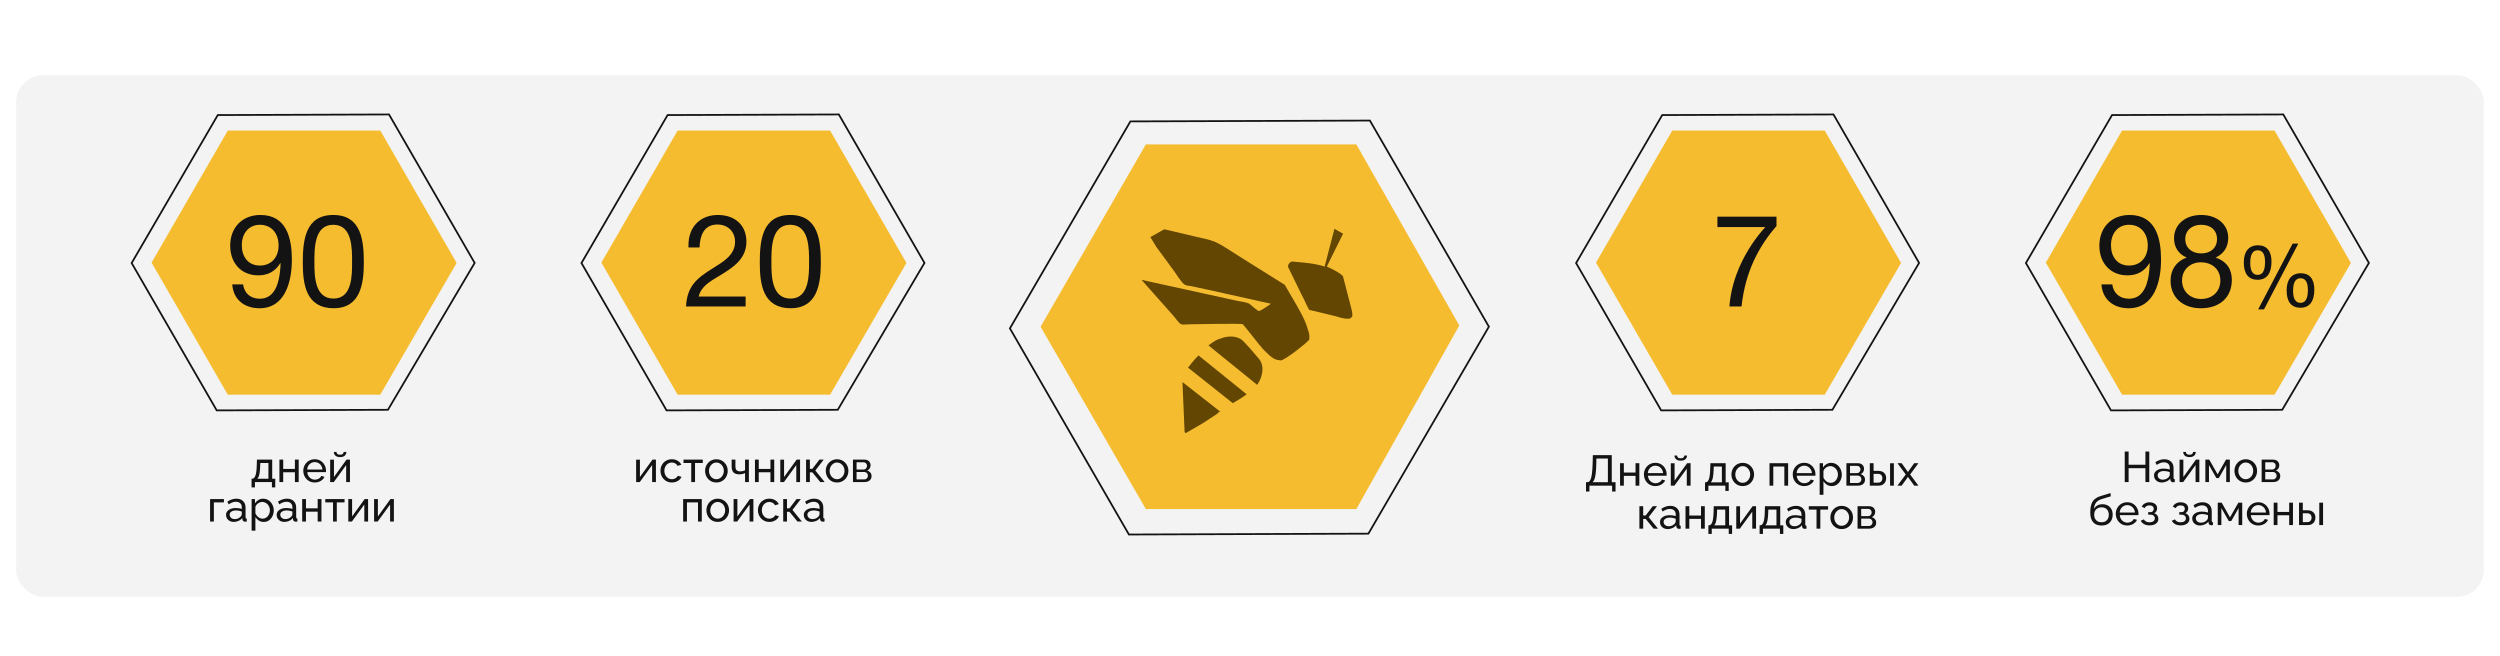
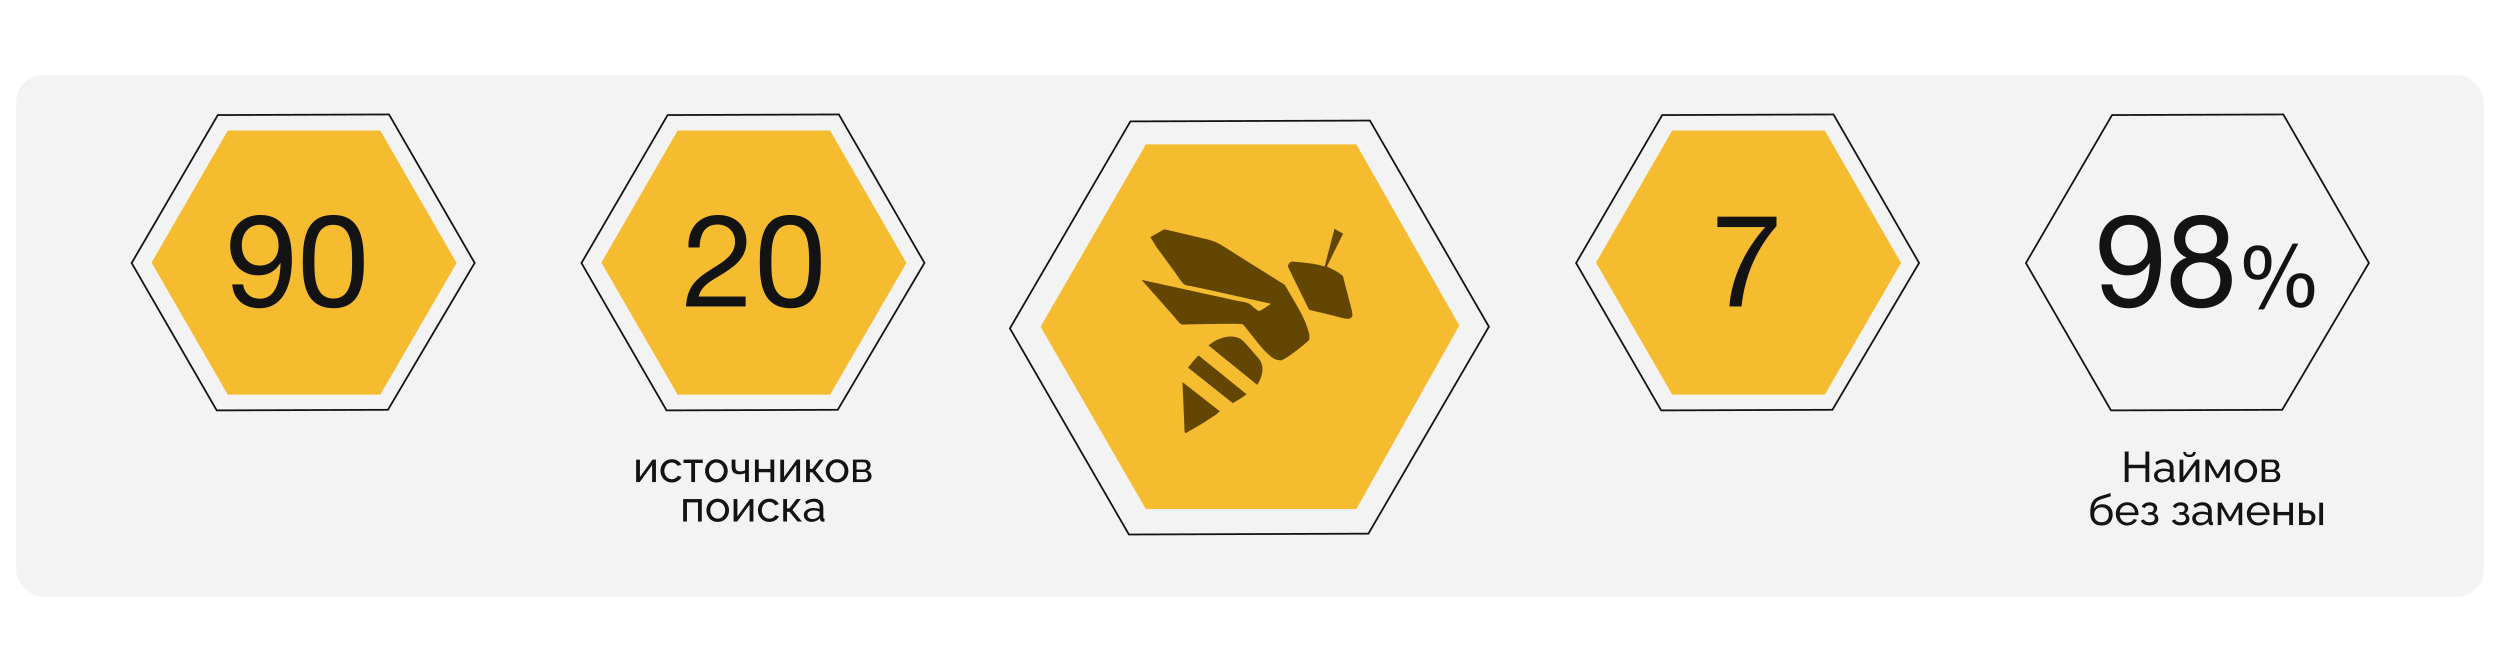
<svg xmlns="http://www.w3.org/2000/svg" width="1395" height="366" viewBox="0 0 1395 366" fill="none">
  <g filter="url(#filter0_d_406_192)">
    <rect x="9" y="40" width="1377" height="291" rx="15" fill="#F3F3F3" />
  </g>
  <path d="M563.529 183.241L630.76 67.744L764.399 67.269L830.804 182.284L763.573 297.781L629.934 298.257L563.529 183.241Z" stroke="#131313" />
  <path d="M639.388 80.588L756.855 80.588L814.293 181.606L756.855 284.048L639.388 284.048L580.654 182.318L639.388 80.588Z" fill="#F6BC30" />
  <path d="M697.341 100.989L768.531 141.197V221.612L697.341 261.82L626.152 221.612V141.197L697.341 100.989Z" fill="#624602" />
  <path fill-rule="evenodd" clip-rule="evenodd" d="M674.32 192.731C676.481 191.181 678.333 189.632 680.802 189.012C684.507 187.462 689.137 187.152 692.532 189.322C694.385 190.562 700.867 198.31 702.719 200.48C706.115 205.129 703.954 211.327 701.484 214.737L674.32 192.731ZM680.802 229.614C680.185 229.924 679.567 230.234 679.259 230.854L671.233 236.123L661.046 242.012L659.811 213.187L680.802 229.614ZM662.898 205.129C664.442 203.269 666.294 200.79 668.763 198.31L695.619 220.006C693.15 221.865 690.68 223.415 687.902 224.965L662.898 205.129ZM697.271 100.989L736.894 109.006L745.028 126.089L739.145 148.72C733.279 146.86 727.414 146.55 721.241 145.93C719.697 145.93 718.462 147.79 718.771 149.03L726.18 164.217C727.723 167.006 728.958 170.105 730.501 172.895L744.701 176.304C746.862 176.924 749.64 177.854 751.801 177.854C753.344 177.854 753.344 177.854 754.579 176.614C754.888 174.135 753.653 171.035 753.036 168.246L749.331 153.988C746.553 151.509 743.466 150.269 740.379 148.72L750.723 127.794L773.968 138.097L789.77 177.854L784.889 223.105L732.662 248.21L687.302 282.203L650.877 261.127L614.872 227.134L607.55 177.854L618.469 134.068L641.874 132.262L645.303 137.872L654.872 150.889C656.724 153.369 658.577 156.778 660.737 158.638C661.663 159.257 663.207 159.567 664.133 159.567L674.32 161.737L709.202 169.486C708.276 170.105 703.645 173.515 702.411 173.515C701.793 173.515 697.78 170.105 697.163 169.486C695.311 168.556 692.532 168.246 690.68 167.936L636.968 156.158L654.564 175.994C655.798 177.234 657.651 180.333 659.194 180.953C659.503 181.263 663.516 180.953 664.133 180.953C667.22 180.953 692.841 180.333 693.459 180.953C693.767 180.953 703.337 193.351 704.571 194.591C706.423 196.45 710.128 200.48 712.597 200.789C713.215 200.789 713.832 201.099 714.758 201.099C717.228 200.79 728.649 191.801 730.501 189.632C731.119 186.222 729.884 184.673 728.958 181.263C726.797 175.064 720.006 164.526 716.919 158.948L690.68 142.521C686.667 140.041 682.346 136.942 678.333 135.082C674.628 133.533 670.615 132.913 666.911 131.983L649.09 127.794L645.784 115.514L656.359 109.006L697.271 100.989Z" fill="#F6BC30" />
-   <rect x="637.649" y="100.871" width="60.197" height="26.031" fill="#F6BC30" />
  <rect x="691.338" y="95.99" width="27.658" height="13.016" fill="#F6BC30" />
  <rect x="705.735" y="90.894" width="47.182" height="32.539" transform="rotate(15.858 705.735 90.894)" fill="#F6BC30" />
-   <rect x="639.424" y="131.783" width="16.27" height="19.356" transform="rotate(54.003 639.424 131.783)" fill="#F6BC30" />
  <path d="M1130.46 146.777L1178.52 64.205L1274.07 63.865L1321.85 146.72L1273.48 228.663L1177.93 229.003L1130.46 146.777Z" stroke="#131313" />
-   <path d="M1184.11 72.853L1269.2 72.853L1311.8 146.723L1269.2 220.229L1184.11 220.229L1141.57 146.541L1184.11 72.853Z" fill="#F6BC30" />
  <path d="M879.46 146.777L927.525 64.205L1023.07 63.865L1070.85 146.72L1022.48 228.663L926.933 229.003L879.46 146.777Z" stroke="#131313" />
  <path d="M933.113 72.853L1018.2 72.853L1060.8 146.723L1018.2 220.229L933.113 220.229L890.57 146.541L933.113 72.853Z" fill="#F6BC30" />
  <path d="M324.46 146.777L372.525 64.205L468.067 63.865L515.855 146.72L467.477 228.663L371.933 229.003L324.46 146.777Z" stroke="#131313" />
  <path d="M378.113 72.853L463.2 72.853L505.798 146.723L463.2 220.229L378.113 220.229L335.57 146.541L378.113 72.853Z" fill="#F6BC30" />
  <path d="M73.46 146.777L121.525 64.205L217.067 63.865L264.855 146.72L216.477 228.663L120.933 229.003L73.46 146.777Z" stroke="#131313" />
  <path d="M127.113 72.853L212.2 72.853L254.798 146.723L212.2 220.229L127.113 220.229L84.57 146.541L127.113 72.853Z" fill="#F6BC30" />
-   <path d="M140.371 271.952V267.128H140.635C140.987 267.128 141.307 267.024 141.595 266.816C141.899 266.608 142.163 266.248 142.387 265.736C142.627 265.208 142.819 264.488 142.963 263.576C143.107 262.664 143.203 261.504 143.251 260.096L143.371 256.472H151.891V267.128H153.595V271.952H151.723V269H142.243V271.952H140.371ZM143.587 267.128H149.779V258.344H145.243L145.171 260.288C145.123 261.648 145.027 262.792 144.883 263.72C144.755 264.632 144.579 265.36 144.355 265.904C144.147 266.448 143.891 266.856 143.587 267.128ZM155.918 269V256.472H158.03V261.656H164.558V256.472H166.67V269H164.558V263.528H158.03V269H155.918ZM175.619 269.24C174.675 269.24 173.811 269.072 173.027 268.736C172.259 268.384 171.587 267.912 171.011 267.32C170.451 266.712 170.011 266.016 169.691 265.232C169.387 264.448 169.235 263.616 169.235 262.736C169.235 261.552 169.507 260.472 170.051 259.496C170.595 258.52 171.347 257.736 172.307 257.144C173.283 256.552 174.395 256.256 175.643 256.256C176.907 256.256 178.003 256.56 178.931 257.168C179.875 257.76 180.603 258.544 181.115 259.52C181.643 260.48 181.907 261.52 181.907 262.64C181.907 262.8 181.899 262.96 181.883 263.12C181.883 263.264 181.875 263.376 181.859 263.456H171.467C171.531 264.272 171.755 265 172.139 265.64C172.539 266.264 173.051 266.76 173.675 267.128C174.299 267.48 174.971 267.656 175.691 267.656C176.459 267.656 177.179 267.464 177.851 267.08C178.539 266.696 179.011 266.192 179.267 265.568L181.091 266.072C180.819 266.68 180.411 267.224 179.867 267.704C179.339 268.184 178.707 268.56 177.971 268.832C177.251 269.104 176.467 269.24 175.619 269.24ZM171.395 261.992H179.939C179.875 261.176 179.643 260.456 179.243 259.832C178.843 259.208 178.331 258.72 177.707 258.368C177.083 258.016 176.395 257.84 175.643 257.84C174.907 257.84 174.227 258.016 173.603 258.368C172.979 258.72 172.467 259.208 172.067 259.832C171.683 260.456 171.459 261.176 171.395 261.992ZM184.231 269V256.496H186.343V266.168L193.351 256.472H195.271V269H193.159V259.52L186.247 269H184.231ZM189.775 255.056C188.623 255.056 187.751 254.784 187.159 254.24C186.567 253.68 186.271 252.992 186.271 252.176H187.759C187.759 252.624 187.911 253 188.215 253.304C188.535 253.592 189.055 253.736 189.775 253.736C190.479 253.736 190.975 253.6 191.263 253.328C191.551 253.04 191.727 252.656 191.791 252.176H193.279C193.279 252.992 192.983 253.68 192.391 254.24C191.799 254.784 190.927 255.056 189.775 255.056ZM117.223 291V278.472H124.951V280.344H119.335V291H117.223ZM126.13 287.376C126.13 286.576 126.354 285.888 126.802 285.312C127.266 284.72 127.898 284.264 128.698 283.944C129.498 283.624 130.426 283.464 131.482 283.464C132.042 283.464 132.634 283.512 133.258 283.608C133.882 283.688 134.434 283.816 134.914 283.992V283.08C134.914 282.12 134.626 281.368 134.05 280.824C133.474 280.264 132.658 279.984 131.602 279.984C130.914 279.984 130.25 280.112 129.61 280.368C128.986 280.608 128.322 280.96 127.618 281.424L126.85 279.936C127.666 279.376 128.482 278.96 129.298 278.688C130.114 278.4 130.962 278.256 131.842 278.256C133.442 278.256 134.706 278.704 135.634 279.6C136.562 280.48 137.026 281.712 137.026 283.296V288.6C137.026 288.856 137.074 289.048 137.17 289.176C137.282 289.288 137.458 289.352 137.698 289.368V291C137.49 291.032 137.306 291.056 137.146 291.072C137.002 291.088 136.882 291.096 136.786 291.096C136.29 291.096 135.914 290.96 135.658 290.688C135.418 290.416 135.282 290.128 135.25 289.824L135.202 289.032C134.658 289.736 133.946 290.28 133.066 290.664C132.186 291.048 131.314 291.24 130.45 291.24C129.618 291.24 128.874 291.072 128.218 290.736C127.562 290.384 127.05 289.92 126.682 289.344C126.314 288.752 126.13 288.096 126.13 287.376ZM134.29 288.264C134.482 288.04 134.634 287.816 134.746 287.592C134.858 287.352 134.914 287.152 134.914 286.992V285.432C134.418 285.24 133.898 285.096 133.354 285C132.81 284.888 132.274 284.832 131.746 284.832C130.674 284.832 129.802 285.048 129.13 285.48C128.474 285.896 128.146 286.472 128.146 287.208C128.146 287.608 128.25 288 128.458 288.384C128.682 288.752 129.002 289.056 129.418 289.296C129.85 289.536 130.378 289.656 131.002 289.656C131.658 289.656 132.282 289.528 132.874 289.272C133.466 289 133.938 288.664 134.29 288.264ZM147.147 291.24C146.123 291.24 145.211 290.984 144.411 290.472C143.611 289.96 142.979 289.312 142.515 288.528V296.112H140.403V278.472H142.275V280.824C142.771 280.056 143.419 279.44 144.219 278.976C145.019 278.496 145.891 278.256 146.835 278.256C147.699 278.256 148.491 278.432 149.211 278.784C149.931 279.136 150.555 279.616 151.083 280.224C151.611 280.832 152.019 281.528 152.307 282.312C152.611 283.08 152.763 283.888 152.763 284.736C152.763 285.92 152.523 287.008 152.043 288C151.579 288.992 150.923 289.784 150.075 290.376C149.227 290.952 148.251 291.24 147.147 291.24ZM146.499 289.416C147.123 289.416 147.683 289.288 148.179 289.032C148.691 288.76 149.123 288.408 149.475 287.976C149.843 287.528 150.123 287.024 150.315 286.464C150.507 285.904 150.603 285.328 150.603 284.736C150.603 284.112 150.491 283.52 150.267 282.96C150.059 282.4 149.755 281.904 149.355 281.472C148.971 281.04 148.515 280.704 147.987 280.464C147.475 280.208 146.915 280.08 146.307 280.08C145.923 280.08 145.523 280.152 145.107 280.296C144.707 280.44 144.323 280.648 143.955 280.92C143.587 281.176 143.275 281.472 143.019 281.808C142.763 282.144 142.595 282.504 142.515 282.888V286.464C142.755 287.008 143.075 287.504 143.475 287.952C143.875 288.4 144.339 288.76 144.867 289.032C145.395 289.288 145.939 289.416 146.499 289.416ZM154.372 287.376C154.372 286.576 154.596 285.888 155.044 285.312C155.508 284.72 156.14 284.264 156.94 283.944C157.74 283.624 158.668 283.464 159.724 283.464C160.284 283.464 160.876 283.512 161.5 283.608C162.124 283.688 162.676 283.816 163.156 283.992V283.08C163.156 282.12 162.868 281.368 162.292 280.824C161.716 280.264 160.9 279.984 159.844 279.984C159.156 279.984 158.492 280.112 157.852 280.368C157.228 280.608 156.564 280.96 155.86 281.424L155.092 279.936C155.908 279.376 156.724 278.96 157.54 278.688C158.356 278.4 159.204 278.256 160.084 278.256C161.684 278.256 162.948 278.704 163.876 279.6C164.804 280.48 165.268 281.712 165.268 283.296V288.6C165.268 288.856 165.316 289.048 165.412 289.176C165.524 289.288 165.7 289.352 165.94 289.368V291C165.732 291.032 165.548 291.056 165.388 291.072C165.244 291.088 165.124 291.096 165.028 291.096C164.532 291.096 164.156 290.96 163.9 290.688C163.66 290.416 163.524 290.128 163.492 289.824L163.444 289.032C162.9 289.736 162.188 290.28 161.308 290.664C160.428 291.048 159.556 291.24 158.692 291.24C157.86 291.24 157.116 291.072 156.46 290.736C155.804 290.384 155.292 289.92 154.924 289.344C154.556 288.752 154.372 288.096 154.372 287.376ZM162.532 288.264C162.724 288.04 162.876 287.816 162.988 287.592C163.1 287.352 163.156 287.152 163.156 286.992V285.432C162.66 285.24 162.14 285.096 161.596 285C161.052 284.888 160.516 284.832 159.988 284.832C158.916 284.832 158.044 285.048 157.372 285.48C156.716 285.896 156.388 286.472 156.388 287.208C156.388 287.608 156.492 288 156.7 288.384C156.924 288.752 157.244 289.056 157.66 289.296C158.092 289.536 158.62 289.656 159.244 289.656C159.9 289.656 160.524 289.528 161.116 289.272C161.708 289 162.18 288.664 162.532 288.264ZM168.621 291V278.472H170.733V283.656H177.261V278.472H179.373V291H177.261V285.528H170.733V291H168.621ZM185.826 291V280.344H181.506V278.472H192.258V280.344H187.938V291H185.826ZM194.356 291V278.496H196.468V288.168L203.476 278.472H205.396V291H203.284V281.52L196.372 291H194.356ZM208.746 291V278.496H210.858V288.168L217.866 278.472H219.786V291H217.674V281.52L210.762 291H208.746Z" fill="#131313" />
  <path d="M129.6 158.688H135.648C136.296 163.656 139.824 166.68 145.008 166.68C153.792 166.68 155.808 157.032 156.384 150.048C156.528 148.536 156.528 148.032 156.528 146.664C153.648 151.344 149.76 153.648 144.072 153.648C134.784 153.648 128.448 146.952 128.448 137.088C128.448 126.864 135.288 119.952 145.296 119.952C160.056 119.952 162.864 133.2 162.864 144.864C162.864 156.456 159.48 172.008 144.792 172.008C136.296 172.008 130.176 167.112 129.6 158.688ZM145.008 125.424C139.032 125.424 134.928 129.96 134.928 136.872C134.928 143.064 138.312 148.176 145.008 148.176C151.272 148.176 155.448 143.712 155.448 137.016C155.448 129.96 151.272 125.424 145.008 125.424ZM185.952 119.952C201.864 119.952 203.016 134.568 203.016 146.736C203.016 158.76 200.856 172.008 186.24 172.008C170.76 172.008 168.96 158.76 168.96 146.592C168.96 134.424 170.184 119.952 185.952 119.952ZM185.952 125.424C175.224 125.424 175.44 138.816 175.44 146.592C175.44 154.152 175.656 166.608 186.096 166.608C196.536 166.608 196.464 153.648 196.464 146.304C196.464 138.744 196.68 125.424 185.952 125.424Z" fill="#131313" />
  <path d="M354.963 269V256.496H357.075V266.168L364.083 256.472H366.003V269H363.891V259.52L356.979 269H354.963ZM374.922 269.24C373.978 269.24 373.114 269.072 372.33 268.736C371.562 268.384 370.89 267.904 370.314 267.296C369.754 266.688 369.314 265.992 368.994 265.208C368.69 264.424 368.538 263.592 368.538 262.712C368.538 261.528 368.802 260.448 369.33 259.472C369.858 258.496 370.602 257.72 371.562 257.144C372.522 256.552 373.634 256.256 374.898 256.256C376.13 256.256 377.202 256.536 378.114 257.096C379.042 257.64 379.73 258.376 380.178 259.304L378.114 259.952C377.794 259.36 377.346 258.904 376.77 258.584C376.194 258.248 375.554 258.08 374.85 258.08C374.082 258.08 373.378 258.28 372.738 258.68C372.114 259.08 371.618 259.632 371.25 260.336C370.882 261.024 370.698 261.816 370.698 262.712C370.698 263.592 370.882 264.392 371.25 265.112C371.634 265.816 372.138 266.376 372.762 266.792C373.402 267.208 374.106 267.416 374.874 267.416C375.37 267.416 375.842 267.328 376.29 267.152C376.754 266.976 377.154 266.744 377.49 266.456C377.842 266.152 378.082 265.824 378.21 265.472L380.274 266.096C380.018 266.704 379.626 267.248 379.098 267.728C378.586 268.192 377.97 268.56 377.25 268.832C376.546 269.104 375.77 269.24 374.922 269.24ZM385.715 269V258.344H381.395V256.472H392.147V258.344H387.827V269H385.715ZM399.74 269.24C398.796 269.24 397.94 269.072 397.172 268.736C396.404 268.384 395.74 267.912 395.18 267.32C394.62 266.712 394.188 266.016 393.884 265.232C393.58 264.448 393.428 263.624 393.428 262.76C393.428 261.88 393.58 261.048 393.884 260.264C394.188 259.48 394.62 258.792 395.18 258.2C395.74 257.592 396.404 257.12 397.172 256.784C397.956 256.432 398.812 256.256 399.74 256.256C400.684 256.256 401.54 256.432 402.308 256.784C403.076 257.12 403.74 257.592 404.3 258.2C404.876 258.792 405.316 259.48 405.62 260.264C405.924 261.048 406.076 261.88 406.076 262.76C406.076 263.624 405.924 264.448 405.62 265.232C405.316 266.016 404.884 266.712 404.324 267.32C403.764 267.912 403.092 268.384 402.308 268.736C401.54 269.072 400.684 269.24 399.74 269.24ZM395.588 262.784C395.588 263.648 395.772 264.432 396.14 265.136C396.524 265.84 397.028 266.4 397.652 266.816C398.276 267.216 398.972 267.416 399.74 267.416C400.508 267.416 401.204 267.208 401.828 266.792C402.468 266.376 402.972 265.816 403.34 265.112C403.724 264.392 403.916 263.6 403.916 262.736C403.916 261.872 403.724 261.088 403.34 260.384C402.972 259.68 402.468 259.12 401.828 258.704C401.204 258.288 400.508 258.08 399.74 258.08C398.972 258.08 398.276 258.296 397.652 258.728C397.028 259.144 396.524 259.704 396.14 260.408C395.772 261.112 395.588 261.904 395.588 262.784ZM415.739 269V263.984C415.243 264.224 414.723 264.4 414.179 264.512C413.651 264.624 413.067 264.68 412.427 264.68C411.067 264.68 410.027 264.328 409.307 263.624C408.603 262.904 408.251 261.832 408.251 260.408V256.472H410.363V260.12C410.363 261.128 410.571 261.864 410.987 262.328C411.403 262.792 412.067 263.024 412.979 263.024C413.491 263.024 413.995 262.968 414.491 262.856C415.003 262.744 415.419 262.592 415.739 262.4V256.472H417.875V269H415.739ZM421.268 269V256.472H423.38V261.656H429.908V256.472H432.02V269H429.908V263.528H423.38V269H421.268ZM435.401 269V256.496H437.513V266.168L444.521 256.472H446.441V269H444.329V259.52L437.417 269H435.401ZM449.791 269V256.472H451.903V261.632H453.295L457.231 256.472H459.631L454.951 262.544L460.183 269H457.735L453.295 263.576H451.903V269H449.791ZM467.076 269.24C466.132 269.24 465.276 269.072 464.508 268.736C463.74 268.384 463.076 267.912 462.516 267.32C461.956 266.712 461.524 266.016 461.22 265.232C460.916 264.448 460.764 263.624 460.764 262.76C460.764 261.88 460.916 261.048 461.22 260.264C461.524 259.48 461.956 258.792 462.516 258.2C463.076 257.592 463.74 257.12 464.508 256.784C465.292 256.432 466.148 256.256 467.076 256.256C468.02 256.256 468.876 256.432 469.644 256.784C470.412 257.12 471.076 257.592 471.636 258.2C472.212 258.792 472.652 259.48 472.956 260.264C473.26 261.048 473.412 261.88 473.412 262.76C473.412 263.624 473.26 264.448 472.956 265.232C472.652 266.016 472.22 266.712 471.66 267.32C471.1 267.912 470.428 268.384 469.644 268.736C468.876 269.072 468.02 269.24 467.076 269.24ZM462.924 262.784C462.924 263.648 463.108 264.432 463.476 265.136C463.86 265.84 464.364 266.4 464.988 266.816C465.612 267.216 466.308 267.416 467.076 267.416C467.844 267.416 468.54 267.208 469.164 266.792C469.804 266.376 470.308 265.816 470.676 265.112C471.06 264.392 471.252 263.6 471.252 262.736C471.252 261.872 471.06 261.088 470.676 260.384C470.308 259.68 469.804 259.12 469.164 258.704C468.54 258.288 467.844 258.08 467.076 258.08C466.308 258.08 465.612 258.296 464.988 258.728C464.364 259.144 463.86 259.704 463.476 260.408C463.108 261.112 462.924 261.904 462.924 262.784ZM475.947 269V256.472H482.427C483.179 256.472 483.803 256.624 484.299 256.928C484.795 257.216 485.163 257.592 485.403 258.056C485.659 258.52 485.787 259.016 485.787 259.544C485.787 260.216 485.627 260.824 485.307 261.368C484.987 261.896 484.523 262.296 483.915 262.568C484.635 262.776 485.219 263.152 485.667 263.696C486.115 264.224 486.339 264.88 486.339 265.664C486.339 266.368 486.171 266.968 485.835 267.464C485.499 267.96 485.027 268.344 484.419 268.616C483.811 268.872 483.107 269 482.307 269H475.947ZM477.963 267.512H482.259C482.643 267.512 482.987 267.416 483.291 267.224C483.611 267.032 483.859 266.776 484.035 266.456C484.211 266.136 484.299 265.8 484.299 265.448C484.299 265.064 484.211 264.72 484.035 264.416C483.875 264.096 483.643 263.848 483.339 263.672C483.051 263.48 482.715 263.384 482.331 263.384H477.963V267.512ZM477.963 261.992H481.875C482.259 261.992 482.595 261.896 482.883 261.704C483.171 261.496 483.395 261.232 483.555 260.912C483.715 260.592 483.795 260.256 483.795 259.904C483.795 259.376 483.619 258.92 483.267 258.536C482.931 258.152 482.491 257.96 481.947 257.96H477.963V261.992ZM381.201 291V278.472H391.593V291H389.481V280.344H383.313V291H381.201ZM400.479 291.24C399.535 291.24 398.679 291.072 397.911 290.736C397.143 290.384 396.479 289.912 395.919 289.32C395.359 288.712 394.927 288.016 394.623 287.232C394.319 286.448 394.167 285.624 394.167 284.76C394.167 283.88 394.319 283.048 394.623 282.264C394.927 281.48 395.359 280.792 395.919 280.2C396.479 279.592 397.143 279.12 397.911 278.784C398.695 278.432 399.551 278.256 400.479 278.256C401.423 278.256 402.279 278.432 403.047 278.784C403.815 279.12 404.479 279.592 405.039 280.2C405.615 280.792 406.055 281.48 406.359 282.264C406.663 283.048 406.815 283.88 406.815 284.76C406.815 285.624 406.663 286.448 406.359 287.232C406.055 288.016 405.623 288.712 405.063 289.32C404.503 289.912 403.831 290.384 403.047 290.736C402.279 291.072 401.423 291.24 400.479 291.24ZM396.327 284.784C396.327 285.648 396.511 286.432 396.879 287.136C397.263 287.84 397.767 288.4 398.391 288.816C399.015 289.216 399.711 289.416 400.479 289.416C401.247 289.416 401.943 289.208 402.567 288.792C403.207 288.376 403.711 287.816 404.079 287.112C404.463 286.392 404.655 285.6 404.655 284.736C404.655 283.872 404.463 283.088 404.079 282.384C403.711 281.68 403.207 281.12 402.567 280.704C401.943 280.288 401.247 280.08 400.479 280.08C399.711 280.08 399.015 280.296 398.391 280.728C397.767 281.144 397.263 281.704 396.879 282.408C396.511 283.112 396.327 283.904 396.327 284.784ZM409.35 291V278.496H411.462V288.168L418.47 278.472H420.39V291H418.278V281.52L411.366 291H409.35ZM429.308 291.24C428.364 291.24 427.5 291.072 426.716 290.736C425.948 290.384 425.276 289.904 424.7 289.296C424.14 288.688 423.7 287.992 423.38 287.208C423.076 286.424 422.924 285.592 422.924 284.712C422.924 283.528 423.188 282.448 423.716 281.472C424.244 280.496 424.988 279.72 425.948 279.144C426.908 278.552 428.02 278.256 429.284 278.256C430.516 278.256 431.588 278.536 432.5 279.096C433.428 279.64 434.116 280.376 434.564 281.304L432.5 281.952C432.18 281.36 431.732 280.904 431.156 280.584C430.58 280.248 429.94 280.08 429.236 280.08C428.468 280.08 427.764 280.28 427.124 280.68C426.5 281.08 426.004 281.632 425.636 282.336C425.268 283.024 425.084 283.816 425.084 284.712C425.084 285.592 425.268 286.392 425.636 287.112C426.02 287.816 426.524 288.376 427.148 288.792C427.788 289.208 428.492 289.416 429.26 289.416C429.756 289.416 430.228 289.328 430.676 289.152C431.14 288.976 431.54 288.744 431.876 288.456C432.228 288.152 432.468 287.824 432.596 287.472L434.66 288.096C434.404 288.704 434.012 289.248 433.484 289.728C432.972 290.192 432.356 290.56 431.636 290.832C430.932 291.104 430.156 291.24 429.308 291.24ZM437.029 291V278.472H439.141V283.632H440.533L444.469 278.472H446.869L442.189 284.544L447.421 291H444.973L440.533 285.576H439.141V291H437.029ZM448.515 287.376C448.515 286.576 448.739 285.888 449.187 285.312C449.651 284.72 450.283 284.264 451.083 283.944C451.883 283.624 452.811 283.464 453.867 283.464C454.427 283.464 455.019 283.512 455.643 283.608C456.267 283.688 456.819 283.816 457.299 283.992V283.08C457.299 282.12 457.011 281.368 456.435 280.824C455.859 280.264 455.043 279.984 453.987 279.984C453.299 279.984 452.635 280.112 451.995 280.368C451.371 280.608 450.707 280.96 450.003 281.424L449.235 279.936C450.051 279.376 450.867 278.96 451.683 278.688C452.499 278.4 453.347 278.256 454.227 278.256C455.827 278.256 457.091 278.704 458.019 279.6C458.947 280.48 459.411 281.712 459.411 283.296V288.6C459.411 288.856 459.459 289.048 459.555 289.176C459.667 289.288 459.843 289.352 460.083 289.368V291C459.875 291.032 459.691 291.056 459.531 291.072C459.387 291.088 459.267 291.096 459.171 291.096C458.675 291.096 458.299 290.96 458.043 290.688C457.803 290.416 457.667 290.128 457.635 289.824L457.587 289.032C457.043 289.736 456.331 290.28 455.451 290.664C454.571 291.048 453.699 291.24 452.835 291.24C452.003 291.24 451.259 291.072 450.603 290.736C449.947 290.384 449.435 289.92 449.067 289.344C448.699 288.752 448.515 288.096 448.515 287.376ZM456.675 288.264C456.867 288.04 457.019 287.816 457.131 287.592C457.243 287.352 457.299 287.152 457.299 286.992V285.432C456.803 285.24 456.283 285.096 455.739 285C455.195 284.888 454.659 284.832 454.131 284.832C453.059 284.832 452.187 285.048 451.515 285.48C450.859 285.896 450.531 286.472 450.531 287.208C450.531 287.608 450.635 288 450.843 288.384C451.067 288.752 451.387 289.056 451.803 289.296C452.235 289.536 452.763 289.656 453.387 289.656C454.043 289.656 454.667 289.528 455.259 289.272C455.851 289 456.323 288.664 456.675 288.264Z" fill="#131313" />
  <path d="M416.064 165.456V171H382.8C383.448 159.264 389.136 155.088 397.992 149.544C403.464 146.088 410.16 142.344 410.16 134.928C410.16 129.24 406.128 125.28 400.296 125.28C392.664 125.28 390.504 131.76 390.36 138.096H384.168V136.728C384.168 126.648 390.72 119.952 400.584 119.952C410.232 119.952 416.496 125.784 416.496 134.784C416.496 144.72 408.72 149.472 401.232 154.008C396.552 156.816 391.224 159.696 389.856 165.456H416.064ZM440.952 119.952C456.864 119.952 458.016 134.568 458.016 146.736C458.016 158.76 455.856 172.008 441.24 172.008C425.76 172.008 423.96 158.76 423.96 146.592C423.96 134.424 425.184 119.952 440.952 119.952ZM440.952 125.424C430.224 125.424 430.44 138.816 430.44 146.592C430.44 154.152 430.656 166.608 441.096 166.608C451.536 166.608 451.464 153.648 451.464 146.304C451.464 138.744 451.68 125.424 440.952 125.424Z" fill="#131313" />
  <path d="M1199.3 251.96V269H1197.14V261.248H1187.76V269H1185.6V251.96H1187.76V259.328H1197.14V251.96H1199.3ZM1201.95 265.376C1201.95 264.576 1202.17 263.888 1202.62 263.312C1203.09 262.72 1203.72 262.264 1204.52 261.944C1205.32 261.624 1206.25 261.464 1207.3 261.464C1207.86 261.464 1208.45 261.512 1209.08 261.608C1209.7 261.688 1210.25 261.816 1210.73 261.992V261.08C1210.73 260.12 1210.45 259.368 1209.87 258.824C1209.29 258.264 1208.48 257.984 1207.42 257.984C1206.73 257.984 1206.07 258.112 1205.43 258.368C1204.81 258.608 1204.14 258.96 1203.44 259.424L1202.67 257.936C1203.49 257.376 1204.3 256.96 1205.12 256.688C1205.93 256.4 1206.78 256.256 1207.66 256.256C1209.26 256.256 1210.53 256.704 1211.45 257.6C1212.38 258.48 1212.85 259.712 1212.85 261.296V266.6C1212.85 266.856 1212.89 267.048 1212.99 267.176C1213.1 267.288 1213.28 267.352 1213.52 267.368V269C1213.31 269.032 1213.13 269.056 1212.97 269.072C1212.82 269.088 1212.7 269.096 1212.61 269.096C1212.11 269.096 1211.73 268.96 1211.48 268.688C1211.24 268.416 1211.1 268.128 1211.07 267.824L1211.02 267.032C1210.48 267.736 1209.77 268.28 1208.89 268.664C1208.01 269.048 1207.13 269.24 1206.27 269.24C1205.44 269.24 1204.69 269.072 1204.04 268.736C1203.38 268.384 1202.87 267.92 1202.5 267.344C1202.13 266.752 1201.95 266.096 1201.95 265.376ZM1210.11 266.264C1210.3 266.04 1210.45 265.816 1210.57 265.592C1210.68 265.352 1210.73 265.152 1210.73 264.992V263.432C1210.24 263.24 1209.72 263.096 1209.17 263C1208.63 262.888 1208.09 262.832 1207.57 262.832C1206.49 262.832 1205.62 263.048 1204.95 263.48C1204.29 263.896 1203.97 264.472 1203.97 265.208C1203.97 265.608 1204.07 266 1204.28 266.384C1204.5 266.752 1204.82 267.056 1205.24 267.296C1205.67 267.536 1206.2 267.656 1206.82 267.656C1207.48 267.656 1208.1 267.528 1208.69 267.272C1209.29 267 1209.76 266.664 1210.11 266.264ZM1216.2 269V256.496H1218.31V266.168L1225.32 256.472H1227.24V269H1225.13V259.52L1218.22 269H1216.2ZM1221.74 255.056C1220.59 255.056 1219.72 254.784 1219.13 254.24C1218.54 253.68 1218.24 252.992 1218.24 252.176H1219.73C1219.73 252.624 1219.88 253 1220.18 253.304C1220.5 253.592 1221.02 253.736 1221.74 253.736C1222.45 253.736 1222.94 253.6 1223.23 253.328C1223.52 253.04 1223.7 252.656 1223.76 252.176H1225.25C1225.25 252.992 1224.95 253.68 1224.36 254.24C1223.77 254.784 1222.9 255.056 1221.74 255.056ZM1230.59 269V256.472H1232.77L1237.43 264.68L1242.11 256.472H1244.25V269H1242.23V259.52L1238.1 266.768H1236.76L1232.61 259.52V269H1230.59ZM1253.13 269.24C1252.18 269.24 1251.33 269.072 1250.56 268.736C1249.79 268.384 1249.13 267.912 1248.57 267.32C1248.01 266.712 1247.57 266.016 1247.27 265.232C1246.97 264.448 1246.81 263.624 1246.81 262.76C1246.81 261.88 1246.97 261.048 1247.27 260.264C1247.57 259.48 1248.01 258.792 1248.57 258.2C1249.13 257.592 1249.79 257.12 1250.56 256.784C1251.34 256.432 1252.2 256.256 1253.13 256.256C1254.07 256.256 1254.93 256.432 1255.69 256.784C1256.46 257.12 1257.13 257.592 1257.69 258.2C1258.26 258.792 1258.7 259.48 1259.01 260.264C1259.31 261.048 1259.46 261.88 1259.46 262.76C1259.46 263.624 1259.31 264.448 1259.01 265.232C1258.7 266.016 1258.27 266.712 1257.71 267.32C1257.15 267.912 1256.48 268.384 1255.69 268.736C1254.93 269.072 1254.07 269.24 1253.13 269.24ZM1248.97 262.784C1248.97 263.648 1249.16 264.432 1249.53 265.136C1249.91 265.84 1250.41 266.4 1251.04 266.816C1251.66 267.216 1252.36 267.416 1253.13 267.416C1253.89 267.416 1254.59 267.208 1255.21 266.792C1255.85 266.376 1256.36 265.816 1256.73 265.112C1257.11 264.392 1257.3 263.6 1257.3 262.736C1257.3 261.872 1257.11 261.088 1256.73 260.384C1256.36 259.68 1255.85 259.12 1255.21 258.704C1254.59 258.288 1253.89 258.08 1253.13 258.08C1252.36 258.08 1251.66 258.296 1251.04 258.728C1250.41 259.144 1249.91 259.704 1249.53 260.408C1249.16 261.112 1248.97 261.904 1248.97 262.784ZM1262 269V256.472H1268.48C1269.23 256.472 1269.85 256.624 1270.35 256.928C1270.84 257.216 1271.21 257.592 1271.45 258.056C1271.71 258.52 1271.84 259.016 1271.84 259.544C1271.84 260.216 1271.68 260.824 1271.36 261.368C1271.04 261.896 1270.57 262.296 1269.96 262.568C1270.68 262.776 1271.27 263.152 1271.72 263.696C1272.16 264.224 1272.39 264.88 1272.39 265.664C1272.39 266.368 1272.22 266.968 1271.88 267.464C1271.55 267.96 1271.08 268.344 1270.47 268.616C1269.86 268.872 1269.16 269 1268.36 269H1262ZM1264.01 267.512H1268.31C1268.69 267.512 1269.04 267.416 1269.34 267.224C1269.66 267.032 1269.91 266.776 1270.08 266.456C1270.26 266.136 1270.35 265.8 1270.35 265.448C1270.35 265.064 1270.26 264.72 1270.08 264.416C1269.92 264.096 1269.69 263.848 1269.39 263.672C1269.1 263.48 1268.76 263.384 1268.38 263.384H1264.01V267.512ZM1264.01 261.992H1267.92C1268.31 261.992 1268.64 261.896 1268.93 261.704C1269.22 261.496 1269.44 261.232 1269.6 260.912C1269.76 260.592 1269.84 260.256 1269.84 259.904C1269.84 259.376 1269.67 258.92 1269.32 258.536C1268.98 258.152 1268.54 257.96 1268 257.96H1264.01V261.992ZM1172.63 293.24C1170.56 293.24 1169 292.616 1167.95 291.368C1166.89 290.12 1166.36 288.36 1166.36 286.088C1166.36 284.536 1166.49 283.232 1166.75 282.176C1167 281.104 1167.39 280.224 1167.9 279.536C1168.41 278.832 1169.04 278.264 1169.8 277.832C1170.55 277.384 1171.41 277.016 1172.39 276.728L1177.69 275.12L1177.81 276.944L1172.65 278.504C1171.77 278.792 1171.04 279.16 1170.44 279.608C1169.85 280.056 1169.39 280.632 1169.05 281.336C1168.72 282.04 1168.49 282.944 1168.38 284.048C1168.8 283.2 1169.42 282.544 1170.25 282.08C1171.08 281.6 1172.05 281.36 1173.16 281.36C1174.34 281.36 1175.36 281.608 1176.2 282.104C1177.07 282.584 1177.72 283.264 1178.17 284.144C1178.64 285.008 1178.87 286.008 1178.87 287.144C1178.87 288.36 1178.63 289.424 1178.15 290.336C1177.67 291.248 1176.96 291.96 1176.04 292.472C1175.11 292.984 1173.97 293.24 1172.63 293.24ZM1172.63 291.416C1173.92 291.416 1174.92 291.04 1175.63 290.288C1176.35 289.52 1176.71 288.504 1176.71 287.24C1176.71 286.008 1176.36 285.008 1175.65 284.24C1174.95 283.472 1173.94 283.088 1172.63 283.088C1171.86 283.088 1171.16 283.248 1170.54 283.568C1169.93 283.888 1169.44 284.36 1169.08 284.984C1168.72 285.592 1168.55 286.344 1168.55 287.24C1168.55 288.04 1168.7 288.76 1169 289.4C1169.32 290.024 1169.79 290.52 1170.4 290.888C1171 291.24 1171.75 291.416 1172.63 291.416ZM1186.99 293.24C1186.04 293.24 1185.18 293.072 1184.39 292.736C1183.63 292.384 1182.95 291.912 1182.38 291.32C1181.82 290.712 1181.38 290.016 1181.06 289.232C1180.75 288.448 1180.6 287.616 1180.6 286.736C1180.6 285.552 1180.87 284.472 1181.42 283.496C1181.96 282.52 1182.71 281.736 1183.67 281.144C1184.65 280.552 1185.76 280.256 1187.01 280.256C1188.27 280.256 1189.37 280.56 1190.3 281.168C1191.24 281.76 1191.97 282.544 1192.48 283.52C1193.01 284.48 1193.27 285.52 1193.27 286.64C1193.27 286.8 1193.27 286.96 1193.25 287.12C1193.25 287.264 1193.24 287.376 1193.23 287.456H1182.83C1182.9 288.272 1183.12 289 1183.51 289.64C1183.91 290.264 1184.42 290.76 1185.04 291.128C1185.67 291.48 1186.34 291.656 1187.06 291.656C1187.83 291.656 1188.55 291.464 1189.22 291.08C1189.91 290.696 1190.38 290.192 1190.63 289.568L1192.46 290.072C1192.19 290.68 1191.78 291.224 1191.23 291.704C1190.71 292.184 1190.07 292.56 1189.34 292.832C1188.62 293.104 1187.83 293.24 1186.99 293.24ZM1182.76 285.992H1191.31C1191.24 285.176 1191.01 284.456 1190.61 283.832C1190.21 283.208 1189.7 282.72 1189.07 282.368C1188.45 282.016 1187.76 281.84 1187.01 281.84C1186.27 281.84 1185.59 282.016 1184.97 282.368C1184.35 282.72 1183.83 283.208 1183.43 283.832C1183.05 284.456 1182.83 285.176 1182.76 285.992ZM1199.53 293.168C1198.32 293.168 1197.29 292.944 1196.44 292.496C1195.61 292.032 1194.97 291.392 1194.52 290.576L1196.25 289.808C1196.53 290.32 1196.94 290.72 1197.47 291.008C1198.01 291.296 1198.67 291.44 1199.44 291.44C1200.35 291.44 1201.07 291.24 1201.6 290.84C1202.13 290.44 1202.39 289.904 1202.39 289.232C1202.39 288.624 1202.17 288.136 1201.74 287.768C1201.33 287.384 1200.73 287.184 1199.97 287.168H1198.69V285.776H1200.04C1200.37 285.776 1200.67 285.696 1200.93 285.536C1201.2 285.36 1201.41 285.128 1201.55 284.84C1201.71 284.552 1201.79 284.232 1201.79 283.88C1201.79 283.32 1201.59 282.872 1201.19 282.536C1200.79 282.184 1200.19 282.008 1199.39 282.008C1198.73 282.008 1198.18 282.136 1197.73 282.392C1197.3 282.648 1196.95 283.032 1196.68 283.544L1195.07 282.68C1195.47 281.928 1196.05 281.344 1196.8 280.928C1197.57 280.496 1198.46 280.28 1199.49 280.28C1200.3 280.28 1201.02 280.416 1201.65 280.688C1202.29 280.944 1202.78 281.32 1203.13 281.816C1203.5 282.312 1203.69 282.912 1203.69 283.616C1203.69 284.208 1203.54 284.76 1203.25 285.272C1202.98 285.768 1202.57 286.144 1202.03 286.4C1202.78 286.624 1203.36 287.016 1203.76 287.576C1204.16 288.12 1204.36 288.768 1204.36 289.52C1204.36 290.288 1204.15 290.944 1203.73 291.488C1203.32 292.032 1202.75 292.448 1202.03 292.736C1201.31 293.024 1200.48 293.168 1199.53 293.168ZM1216.88 293.168C1215.66 293.168 1214.63 292.944 1213.78 292.496C1212.95 292.032 1212.31 291.392 1211.86 290.576L1213.59 289.808C1213.88 290.32 1214.29 290.72 1214.81 291.008C1215.36 291.296 1216.01 291.44 1216.78 291.44C1217.69 291.44 1218.41 291.24 1218.94 290.84C1219.47 290.44 1219.73 289.904 1219.73 289.232C1219.73 288.624 1219.52 288.136 1219.09 287.768C1218.67 287.384 1218.08 287.184 1217.31 287.168H1216.04V285.776H1217.38C1217.72 285.776 1218.01 285.696 1218.27 285.536C1218.54 285.36 1218.75 285.128 1218.89 284.84C1219.05 284.552 1219.13 284.232 1219.13 283.88C1219.13 283.32 1218.93 282.872 1218.53 282.536C1218.13 282.184 1217.53 282.008 1216.73 282.008C1216.08 282.008 1215.53 282.136 1215.08 282.392C1214.65 282.648 1214.29 283.032 1214.02 283.544L1212.41 282.68C1212.81 281.928 1213.39 281.344 1214.14 280.928C1214.91 280.496 1215.81 280.28 1216.83 280.28C1217.65 280.28 1218.37 280.416 1218.99 280.688C1219.63 280.944 1220.13 281.32 1220.48 281.816C1220.85 282.312 1221.03 282.912 1221.03 283.616C1221.03 284.208 1220.89 284.76 1220.6 285.272C1220.33 285.768 1219.92 286.144 1219.37 286.4C1220.13 286.624 1220.7 287.016 1221.1 287.576C1221.5 288.12 1221.7 288.768 1221.7 289.52C1221.7 290.288 1221.49 290.944 1221.08 291.488C1220.66 292.032 1220.09 292.448 1219.37 292.736C1218.65 293.024 1217.82 293.168 1216.88 293.168ZM1223.26 289.376C1223.26 288.576 1223.48 287.888 1223.93 287.312C1224.39 286.72 1225.02 286.264 1225.82 285.944C1226.62 285.624 1227.55 285.464 1228.61 285.464C1229.17 285.464 1229.76 285.512 1230.38 285.608C1231.01 285.688 1231.56 285.816 1232.04 285.992V285.08C1232.04 284.12 1231.75 283.368 1231.18 282.824C1230.6 282.264 1229.78 281.984 1228.73 281.984C1228.04 281.984 1227.38 282.112 1226.74 282.368C1226.11 282.608 1225.45 282.96 1224.74 283.424L1223.98 281.936C1224.79 281.376 1225.61 280.96 1226.42 280.688C1227.24 280.4 1228.09 280.256 1228.97 280.256C1230.57 280.256 1231.83 280.704 1232.76 281.6C1233.69 282.48 1234.15 283.712 1234.15 285.296V290.6C1234.15 290.856 1234.2 291.048 1234.3 291.176C1234.41 291.288 1234.58 291.352 1234.82 291.368V293C1234.62 293.032 1234.43 293.056 1234.27 293.072C1234.13 293.088 1234.01 293.096 1233.91 293.096C1233.42 293.096 1233.04 292.96 1232.78 292.688C1232.54 292.416 1232.41 292.128 1232.38 291.824L1232.33 291.032C1231.78 291.736 1231.07 292.28 1230.19 292.664C1229.31 293.048 1228.44 293.24 1227.58 293.24C1226.74 293.24 1226 293.072 1225.34 292.736C1224.69 292.384 1224.18 291.92 1223.81 291.344C1223.44 290.752 1223.26 290.096 1223.26 289.376ZM1231.42 290.264C1231.61 290.04 1231.76 289.816 1231.87 289.592C1231.98 289.352 1232.04 289.152 1232.04 288.992V287.432C1231.54 287.24 1231.02 287.096 1230.48 287C1229.94 286.888 1229.4 286.832 1228.87 286.832C1227.8 286.832 1226.93 287.048 1226.26 287.48C1225.6 287.896 1225.27 288.472 1225.27 289.208C1225.27 289.608 1225.38 290 1225.58 290.384C1225.81 290.752 1226.13 291.056 1226.54 291.296C1226.98 291.536 1227.5 291.656 1228.13 291.656C1228.78 291.656 1229.41 291.528 1230 291.272C1230.59 291 1231.06 290.664 1231.42 290.264ZM1237.5 293V280.472H1239.69L1244.34 288.68L1249.02 280.472H1251.16V293H1249.14V283.52L1245.02 290.768H1243.67L1239.52 283.52V293H1237.5ZM1260.11 293.24C1259.17 293.24 1258.3 293.072 1257.52 292.736C1256.75 292.384 1256.08 291.912 1255.5 291.32C1254.94 290.712 1254.5 290.016 1254.18 289.232C1253.88 288.448 1253.73 287.616 1253.73 286.736C1253.73 285.552 1254 284.472 1254.54 283.496C1255.09 282.52 1255.84 281.736 1256.8 281.144C1257.78 280.552 1258.89 280.256 1260.14 280.256C1261.4 280.256 1262.5 280.56 1263.42 281.168C1264.37 281.76 1265.1 282.544 1265.61 283.52C1266.14 284.48 1266.4 285.52 1266.4 286.64C1266.4 286.8 1266.39 286.96 1266.38 287.12C1266.38 287.264 1266.37 287.376 1266.35 287.456H1255.96C1256.02 288.272 1256.25 289 1256.63 289.64C1257.03 290.264 1257.54 290.76 1258.17 291.128C1258.79 291.48 1259.46 291.656 1260.18 291.656C1260.95 291.656 1261.67 291.464 1262.34 291.08C1263.03 290.696 1263.5 290.192 1263.76 289.568L1265.58 290.072C1265.31 290.68 1264.9 291.224 1264.36 291.704C1263.83 292.184 1263.2 292.56 1262.46 292.832C1261.74 293.104 1260.96 293.24 1260.11 293.24ZM1255.89 285.992H1264.43C1264.37 285.176 1264.14 284.456 1263.74 283.832C1263.34 283.208 1262.82 282.72 1262.2 282.368C1261.58 282.016 1260.89 281.84 1260.14 281.84C1259.4 281.84 1258.72 282.016 1258.1 282.368C1257.47 282.72 1256.96 283.208 1256.56 283.832C1256.18 284.456 1255.95 285.176 1255.89 285.992ZM1268.72 293V280.472H1270.83V285.656H1277.36V280.472H1279.47V293H1277.36V287.528H1270.83V293H1268.72ZM1282.86 293V280.472H1284.97V284.744H1287.51C1288.98 284.744 1290.1 285.12 1290.85 285.872C1291.62 286.608 1292 287.576 1292 288.776C1292 289.576 1291.83 290.296 1291.5 290.936C1291.18 291.576 1290.7 292.08 1290.06 292.448C1289.42 292.816 1288.62 293 1287.66 293H1282.86ZM1284.97 291.344H1287.37C1287.96 291.344 1288.43 291.232 1288.78 291.008C1289.15 290.768 1289.42 290.456 1289.6 290.072C1289.78 289.688 1289.86 289.272 1289.86 288.824C1289.86 288.392 1289.78 287.992 1289.62 287.624C1289.46 287.256 1289.2 286.96 1288.83 286.736C1288.46 286.512 1287.96 286.4 1287.32 286.4H1284.97V291.344ZM1294.16 293V280.496H1296.27V293H1294.16Z" fill="#131313" />
-   <path d="M884.988 274.264V269.08H885.756C886.204 269.08 886.596 268.904 886.932 268.552C887.268 268.184 887.556 267.608 887.796 266.824C888.036 266.024 888.228 264.96 888.372 263.632C888.516 262.304 888.62 260.664 888.684 258.712L888.804 253.96H899.364V269.08H901.476V274.264H899.556V271H886.908V274.264H884.988ZM888.636 269.08H897.204V255.88H890.796L890.724 258.976C890.676 260.992 890.572 262.68 890.412 264.04C890.252 265.4 890.028 266.488 889.74 267.304C889.452 268.12 889.084 268.712 888.636 269.08ZM903.993 271V258.472H906.105V263.656H912.633V258.472H914.745V271H912.633V265.528H906.105V271H903.993ZM923.693 271.24C922.749 271.24 921.885 271.072 921.101 270.736C920.333 270.384 919.661 269.912 919.085 269.32C918.525 268.712 918.085 268.016 917.765 267.232C917.461 266.448 917.309 265.616 917.309 264.736C917.309 263.552 917.581 262.472 918.125 261.496C918.669 260.52 919.421 259.736 920.381 259.144C921.357 258.552 922.469 258.256 923.717 258.256C924.981 258.256 926.077 258.56 927.005 259.168C927.949 259.76 928.677 260.544 929.189 261.52C929.717 262.48 929.981 263.52 929.981 264.64C929.981 264.8 929.973 264.96 929.957 265.12C929.957 265.264 929.949 265.376 929.933 265.456H919.541C919.605 266.272 919.829 267 920.213 267.64C920.613 268.264 921.125 268.76 921.749 269.128C922.373 269.48 923.045 269.656 923.765 269.656C924.533 269.656 925.253 269.464 925.925 269.08C926.613 268.696 927.085 268.192 927.341 267.568L929.165 268.072C928.893 268.68 928.485 269.224 927.941 269.704C927.413 270.184 926.781 270.56 926.045 270.832C925.325 271.104 924.541 271.24 923.693 271.24ZM919.469 263.992H928.013C927.949 263.176 927.717 262.456 927.317 261.832C926.917 261.208 926.405 260.72 925.781 260.368C925.157 260.016 924.469 259.84 923.717 259.84C922.981 259.84 922.301 260.016 921.677 260.368C921.053 260.72 920.541 261.208 920.141 261.832C919.757 262.456 919.533 263.176 919.469 263.992ZM932.305 271V258.496H934.417V268.168L941.425 258.472H943.345V271H941.233V261.52L934.321 271H932.305ZM937.849 257.056C936.697 257.056 935.825 256.784 935.233 256.24C934.641 255.68 934.345 254.992 934.345 254.176H935.833C935.833 254.624 935.985 255 936.289 255.304C936.609 255.592 937.129 255.736 937.849 255.736C938.553 255.736 939.049 255.6 939.337 255.328C939.625 255.04 939.801 254.656 939.865 254.176H941.353C941.353 254.992 941.057 255.68 940.465 256.24C939.873 256.784 939.001 257.056 937.849 257.056ZM951.398 273.952V269.128H951.662C952.014 269.128 952.334 269.024 952.622 268.816C952.926 268.608 953.19 268.248 953.414 267.736C953.654 267.208 953.846 266.488 953.99 265.576C954.134 264.664 954.23 263.504 954.278 262.096L954.398 258.472H962.918V269.128H964.622V273.952H962.75V271H953.27V273.952H951.398ZM954.614 269.128H960.806V260.344H956.27L956.198 262.288C956.15 263.648 956.054 264.792 955.91 265.72C955.782 266.632 955.606 267.36 955.382 267.904C955.174 268.448 954.918 268.856 954.614 269.128ZM972.442 271.24C971.498 271.24 970.642 271.072 969.874 270.736C969.106 270.384 968.442 269.912 967.882 269.32C967.322 268.712 966.89 268.016 966.586 267.232C966.282 266.448 966.13 265.624 966.13 264.76C966.13 263.88 966.282 263.048 966.586 262.264C966.89 261.48 967.322 260.792 967.882 260.2C968.442 259.592 969.106 259.12 969.874 258.784C970.658 258.432 971.514 258.256 972.442 258.256C973.386 258.256 974.242 258.432 975.01 258.784C975.778 259.12 976.442 259.592 977.002 260.2C977.578 260.792 978.018 261.48 978.322 262.264C978.626 263.048 978.778 263.88 978.778 264.76C978.778 265.624 978.626 266.448 978.322 267.232C978.018 268.016 977.586 268.712 977.026 269.32C976.466 269.912 975.794 270.384 975.01 270.736C974.242 271.072 973.386 271.24 972.442 271.24ZM968.29 264.784C968.29 265.648 968.474 266.432 968.842 267.136C969.226 267.84 969.73 268.4 970.354 268.816C970.978 269.216 971.674 269.416 972.442 269.416C973.21 269.416 973.906 269.208 974.53 268.792C975.17 268.376 975.674 267.816 976.042 267.112C976.426 266.392 976.618 265.6 976.618 264.736C976.618 263.872 976.426 263.088 976.042 262.384C975.674 261.68 975.17 261.12 974.53 260.704C973.906 260.288 973.21 260.08 972.442 260.08C971.674 260.08 970.978 260.296 970.354 260.728C969.73 261.144 969.226 261.704 968.842 262.408C968.474 263.112 968.29 263.904 968.29 264.784ZM987.383 271V258.472H997.775V271H995.663V260.344H989.495V271H987.383ZM1006.73 271.24C1005.79 271.24 1004.92 271.072 1004.14 270.736C1003.37 270.384 1002.7 269.912 1002.12 269.32C1001.56 268.712 1001.12 268.016 1000.8 267.232C1000.5 266.448 1000.35 265.616 1000.35 264.736C1000.35 263.552 1000.62 262.472 1001.16 261.496C1001.71 260.52 1002.46 259.736 1003.42 259.144C1004.4 258.552 1005.51 258.256 1006.76 258.256C1008.02 258.256 1009.12 258.56 1010.04 259.168C1010.99 259.76 1011.72 260.544 1012.23 261.52C1012.76 262.48 1013.02 263.52 1013.02 264.64C1013.02 264.8 1013.01 264.96 1013 265.12C1013 265.264 1012.99 265.376 1012.97 265.456H1002.58C1002.64 266.272 1002.87 267 1003.25 267.64C1003.65 268.264 1004.16 268.76 1004.79 269.128C1005.41 269.48 1006.08 269.656 1006.8 269.656C1007.57 269.656 1008.29 269.464 1008.96 269.08C1009.65 268.696 1010.12 268.192 1010.38 267.568L1012.2 268.072C1011.93 268.68 1011.52 269.224 1010.98 269.704C1010.45 270.184 1009.82 270.56 1009.08 270.832C1008.36 271.104 1007.58 271.24 1006.73 271.24ZM1002.51 263.992H1011.05C1010.99 263.176 1010.76 262.456 1010.36 261.832C1009.96 261.208 1009.44 260.72 1008.82 260.368C1008.2 260.016 1007.51 259.84 1006.76 259.84C1006.02 259.84 1005.34 260.016 1004.72 260.368C1004.09 260.72 1003.58 261.208 1003.18 261.832C1002.8 262.456 1002.57 263.176 1002.51 263.992ZM1022.11 271.24C1021.09 271.24 1020.18 270.984 1019.38 270.472C1018.58 269.96 1017.94 269.312 1017.48 268.528V276.112H1015.37V258.472H1017.24V260.824C1017.74 260.056 1018.38 259.44 1019.18 258.976C1019.98 258.496 1020.86 258.256 1021.8 258.256C1022.66 258.256 1023.46 258.432 1024.18 258.784C1024.9 259.136 1025.52 259.616 1026.05 260.224C1026.58 260.832 1026.98 261.528 1027.27 262.312C1027.58 263.08 1027.73 263.888 1027.73 264.736C1027.73 265.92 1027.49 267.008 1027.01 268C1026.54 268.992 1025.89 269.784 1025.04 270.376C1024.19 270.952 1023.22 271.24 1022.11 271.24ZM1021.46 269.416C1022.09 269.416 1022.65 269.288 1023.14 269.032C1023.66 268.76 1024.09 268.408 1024.44 267.976C1024.81 267.528 1025.09 267.024 1025.28 266.464C1025.47 265.904 1025.57 265.328 1025.57 264.736C1025.57 264.112 1025.46 263.52 1025.23 262.96C1025.02 262.4 1024.72 261.904 1024.32 261.472C1023.94 261.04 1023.48 260.704 1022.95 260.464C1022.44 260.208 1021.88 260.08 1021.27 260.08C1020.89 260.08 1020.49 260.152 1020.07 260.296C1019.67 260.44 1019.29 260.648 1018.92 260.92C1018.55 261.176 1018.24 261.472 1017.98 261.808C1017.73 262.144 1017.56 262.504 1017.48 262.888V266.464C1017.72 267.008 1018.04 267.504 1018.44 267.952C1018.84 268.4 1019.3 268.76 1019.83 269.032C1020.36 269.288 1020.9 269.416 1021.46 269.416ZM1030.3 271V258.472H1036.78C1037.53 258.472 1038.15 258.624 1038.65 258.928C1039.15 259.216 1039.51 259.592 1039.75 260.056C1040.01 260.52 1040.14 261.016 1040.14 261.544C1040.14 262.216 1039.98 262.824 1039.66 263.368C1039.34 263.896 1038.87 264.296 1038.27 264.568C1038.99 264.776 1039.57 265.152 1040.02 265.696C1040.47 266.224 1040.69 266.88 1040.69 267.664C1040.69 268.368 1040.52 268.968 1040.19 269.464C1039.85 269.96 1039.38 270.344 1038.77 270.616C1038.16 270.872 1037.46 271 1036.66 271H1030.3ZM1032.31 269.512H1036.61C1036.99 269.512 1037.34 269.416 1037.64 269.224C1037.96 269.032 1038.21 268.776 1038.39 268.456C1038.56 268.136 1038.65 267.8 1038.65 267.448C1038.65 267.064 1038.56 266.72 1038.39 266.416C1038.23 266.096 1037.99 265.848 1037.69 265.672C1037.4 265.48 1037.07 265.384 1036.68 265.384H1032.31V269.512ZM1032.31 263.992H1036.23C1036.61 263.992 1036.95 263.896 1037.23 263.704C1037.52 263.496 1037.75 263.232 1037.91 262.912C1038.07 262.592 1038.15 262.256 1038.15 261.904C1038.15 261.376 1037.97 260.92 1037.62 260.536C1037.28 260.152 1036.84 259.96 1036.3 259.96H1032.31V263.992ZM1043.35 271V258.472H1045.46V262.744H1048.01C1049.48 262.744 1050.59 263.12 1051.34 263.872C1052.11 264.608 1052.5 265.576 1052.5 266.776C1052.5 267.576 1052.33 268.296 1051.99 268.936C1051.67 269.576 1051.19 270.08 1050.55 270.448C1049.91 270.816 1049.11 271 1048.15 271H1043.35ZM1045.46 269.344H1047.86C1048.46 269.344 1048.93 269.232 1049.28 269.008C1049.65 268.768 1049.92 268.456 1050.1 268.072C1050.27 267.688 1050.36 267.272 1050.36 266.824C1050.36 266.392 1050.28 265.992 1050.12 265.624C1049.96 265.256 1049.7 264.96 1049.33 264.736C1048.96 264.512 1048.46 264.4 1047.82 264.4H1045.46V269.344ZM1054.66 271V258.496H1056.77V271H1054.66ZM1061.12 258.472L1064.43 263.08L1064.62 263.464L1064.84 263.08L1068.12 258.472H1070.48L1065.84 264.76L1070.5 271H1068.15L1064.84 266.416L1064.62 266.056L1064.43 266.416L1061.12 271H1058.76L1063.42 264.76L1058.79 258.472H1061.12ZM914.785 295V282.472H916.897V287.632H918.289L922.225 282.472H924.625L919.945 288.544L925.177 295H922.729L918.289 289.576H916.897V295H914.785ZM926.271 291.376C926.271 290.576 926.495 289.888 926.943 289.312C927.407 288.72 928.039 288.264 928.839 287.944C929.639 287.624 930.567 287.464 931.623 287.464C932.183 287.464 932.775 287.512 933.399 287.608C934.023 287.688 934.575 287.816 935.055 287.992V287.08C935.055 286.12 934.767 285.368 934.191 284.824C933.615 284.264 932.799 283.984 931.743 283.984C931.055 283.984 930.391 284.112 929.751 284.368C929.127 284.608 928.463 284.96 927.759 285.424L926.991 283.936C927.807 283.376 928.623 282.96 929.439 282.688C930.255 282.4 931.103 282.256 931.983 282.256C933.583 282.256 934.847 282.704 935.775 283.6C936.703 284.48 937.167 285.712 937.167 287.296V292.6C937.167 292.856 937.215 293.048 937.311 293.176C937.423 293.288 937.599 293.352 937.839 293.368V295C937.631 295.032 937.447 295.056 937.287 295.072C937.143 295.088 937.023 295.096 936.927 295.096C936.431 295.096 936.055 294.96 935.799 294.688C935.559 294.416 935.423 294.128 935.391 293.824L935.343 293.032C934.799 293.736 934.087 294.28 933.207 294.664C932.327 295.048 931.455 295.24 930.591 295.24C929.759 295.24 929.015 295.072 928.359 294.736C927.703 294.384 927.191 293.92 926.823 293.344C926.455 292.752 926.271 292.096 926.271 291.376ZM934.431 292.264C934.623 292.04 934.775 291.816 934.887 291.592C934.999 291.352 935.055 291.152 935.055 290.992V289.432C934.559 289.24 934.039 289.096 933.495 289C932.951 288.888 932.415 288.832 931.887 288.832C930.815 288.832 929.943 289.048 929.271 289.48C928.615 289.896 928.287 290.472 928.287 291.208C928.287 291.608 928.391 292 928.599 292.384C928.823 292.752 929.143 293.056 929.559 293.296C929.991 293.536 930.519 293.656 931.143 293.656C931.799 293.656 932.423 293.528 933.015 293.272C933.607 293 934.079 292.664 934.431 292.264ZM940.52 295V282.472H942.632V287.656H949.16V282.472H951.272V295H949.16V289.528H942.632V295H940.52ZM953.285 297.952V293.128H953.549C953.901 293.128 954.221 293.024 954.509 292.816C954.813 292.608 955.077 292.248 955.301 291.736C955.541 291.208 955.733 290.488 955.877 289.576C956.021 288.664 956.117 287.504 956.165 286.096L956.285 282.472H964.805V293.128H966.509V297.952H964.637V295H955.157V297.952H953.285ZM956.501 293.128H962.693V284.344H958.157L958.085 286.288C958.037 287.648 957.941 288.792 957.797 289.72C957.669 290.632 957.493 291.36 957.269 291.904C957.061 292.448 956.805 292.856 956.501 293.128ZM968.832 295V282.496H970.944V292.168L977.952 282.472H979.872V295H977.76V285.52L970.848 295H968.832ZM981.855 297.952V293.128H982.119C982.471 293.128 982.791 293.024 983.079 292.816C983.383 292.608 983.647 292.248 983.871 291.736C984.111 291.208 984.303 290.488 984.447 289.576C984.591 288.664 984.687 287.504 984.735 286.096L984.855 282.472H993.375V293.128H995.079V297.952H993.207V295H983.727V297.952H981.855ZM985.071 293.128H991.263V284.344H986.727L986.655 286.288C986.607 287.648 986.511 288.792 986.367 289.72C986.239 290.632 986.063 291.36 985.839 291.904C985.631 292.448 985.375 292.856 985.071 293.128ZM996.443 291.376C996.443 290.576 996.667 289.888 997.115 289.312C997.579 288.72 998.211 288.264 999.011 287.944C999.811 287.624 1000.74 287.464 1001.79 287.464C1002.35 287.464 1002.95 287.512 1003.57 287.608C1004.19 287.688 1004.75 287.816 1005.23 287.992V287.08C1005.23 286.12 1004.94 285.368 1004.36 284.824C1003.79 284.264 1002.97 283.984 1001.91 283.984C1001.23 283.984 1000.56 284.112 999.923 284.368C999.299 284.608 998.635 284.96 997.931 285.424L997.163 283.936C997.979 283.376 998.795 282.96 999.611 282.688C1000.43 282.4 1001.27 282.256 1002.15 282.256C1003.75 282.256 1005.02 282.704 1005.95 283.6C1006.87 284.48 1007.34 285.712 1007.34 287.296V292.6C1007.34 292.856 1007.39 293.048 1007.48 293.176C1007.59 293.288 1007.77 293.352 1008.01 293.368V295C1007.8 295.032 1007.62 295.056 1007.46 295.072C1007.31 295.088 1007.19 295.096 1007.1 295.096C1006.6 295.096 1006.23 294.96 1005.97 294.688C1005.73 294.416 1005.59 294.128 1005.56 293.824L1005.51 293.032C1004.97 293.736 1004.26 294.28 1003.38 294.664C1002.5 295.048 1001.63 295.24 1000.76 295.24C999.931 295.24 999.187 295.072 998.531 294.736C997.875 294.384 997.363 293.92 996.995 293.344C996.627 292.752 996.443 292.096 996.443 291.376ZM1004.6 292.264C1004.79 292.04 1004.95 291.816 1005.06 291.592C1005.17 291.352 1005.23 291.152 1005.23 290.992V289.432C1004.73 289.24 1004.21 289.096 1003.67 289C1003.12 288.888 1002.59 288.832 1002.06 288.832C1000.99 288.832 1000.11 289.048 999.443 289.48C998.787 289.896 998.459 290.472 998.459 291.208C998.459 291.608 998.563 292 998.771 292.384C998.995 292.752 999.315 293.056 999.731 293.296C1000.16 293.536 1000.69 293.656 1001.31 293.656C1001.97 293.656 1002.59 293.528 1003.19 293.272C1003.78 293 1004.25 292.664 1004.6 292.264ZM1013.62 295V284.344H1009.3V282.472H1020.06V284.344H1015.74V295H1013.62ZM1027.65 295.24C1026.7 295.24 1025.85 295.072 1025.08 294.736C1024.31 294.384 1023.65 293.912 1023.09 293.32C1022.53 292.712 1022.1 292.016 1021.79 291.232C1021.49 290.448 1021.34 289.624 1021.34 288.76C1021.34 287.88 1021.49 287.048 1021.79 286.264C1022.1 285.48 1022.53 284.792 1023.09 284.2C1023.65 283.592 1024.31 283.12 1025.08 282.784C1025.86 282.432 1026.72 282.256 1027.65 282.256C1028.59 282.256 1029.45 282.432 1030.22 282.784C1030.98 283.12 1031.65 283.592 1032.21 284.2C1032.78 284.792 1033.22 285.48 1033.53 286.264C1033.83 287.048 1033.98 287.88 1033.98 288.76C1033.98 289.624 1033.83 290.448 1033.53 291.232C1033.22 292.016 1032.79 292.712 1032.23 293.32C1031.67 293.912 1031 294.384 1030.22 294.736C1029.45 295.072 1028.59 295.24 1027.65 295.24ZM1023.5 288.784C1023.5 289.648 1023.68 290.432 1024.05 291.136C1024.43 291.84 1024.94 292.4 1025.56 292.816C1026.18 293.216 1026.88 293.416 1027.65 293.416C1028.42 293.416 1029.11 293.208 1029.74 292.792C1030.38 292.376 1030.88 291.816 1031.25 291.112C1031.63 290.392 1031.82 289.6 1031.82 288.736C1031.82 287.872 1031.63 287.088 1031.25 286.384C1030.88 285.68 1030.38 285.12 1029.74 284.704C1029.11 284.288 1028.42 284.08 1027.65 284.08C1026.88 284.08 1026.18 284.296 1025.56 284.728C1024.94 285.144 1024.43 285.704 1024.05 286.408C1023.68 287.112 1023.5 287.904 1023.5 288.784ZM1036.52 295V282.472H1043C1043.75 282.472 1044.38 282.624 1044.87 282.928C1045.37 283.216 1045.74 283.592 1045.98 284.056C1046.23 284.52 1046.36 285.016 1046.36 285.544C1046.36 286.216 1046.2 286.824 1045.88 287.368C1045.56 287.896 1045.1 288.296 1044.49 288.568C1045.21 288.776 1045.79 289.152 1046.24 289.696C1046.69 290.224 1046.91 290.88 1046.91 291.664C1046.91 292.368 1046.74 292.968 1046.41 293.464C1046.07 293.96 1045.6 294.344 1044.99 294.616C1044.38 294.872 1043.68 295 1042.88 295H1036.52ZM1038.54 293.512H1042.83C1043.22 293.512 1043.56 293.416 1043.86 293.224C1044.18 293.032 1044.43 292.776 1044.61 292.456C1044.78 292.136 1044.87 291.8 1044.87 291.448C1044.87 291.064 1044.78 290.72 1044.61 290.416C1044.45 290.096 1044.22 289.848 1043.91 289.672C1043.62 289.48 1043.29 289.384 1042.9 289.384H1038.54V293.512ZM1038.54 287.992H1042.45C1042.83 287.992 1043.17 287.896 1043.46 287.704C1043.74 287.496 1043.97 287.232 1044.13 286.912C1044.29 286.592 1044.37 286.256 1044.37 285.904C1044.37 285.376 1044.19 284.92 1043.84 284.536C1043.5 284.152 1043.06 283.96 1042.52 283.96H1038.54V287.992Z" fill="#131313" />
  <path d="M1172.6 158.688H1178.65C1179.3 163.656 1182.82 166.68 1188.01 166.68C1196.79 166.68 1198.81 157.032 1199.38 150.048C1199.53 148.536 1199.53 148.032 1199.53 146.664C1196.65 151.344 1192.76 153.648 1187.07 153.648C1177.78 153.648 1171.45 146.952 1171.45 137.088C1171.45 126.864 1178.29 119.952 1188.3 119.952C1203.06 119.952 1205.86 133.2 1205.86 144.864C1205.86 156.456 1202.48 172.008 1187.79 172.008C1179.3 172.008 1173.18 167.112 1172.6 158.688ZM1188.01 125.424C1182.03 125.424 1177.93 129.96 1177.93 136.872C1177.93 143.064 1181.31 148.176 1188.01 148.176C1194.27 148.176 1198.45 143.712 1198.45 137.016C1198.45 129.96 1194.27 125.424 1188.01 125.424ZM1220.17 143.712C1215.7 141.84 1213.11 137.952 1213.11 132.984C1213.11 125.28 1219.38 119.952 1228.3 119.952C1237.09 119.952 1243.35 125.208 1243.35 132.696C1243.35 137.736 1240.98 141.552 1236.37 143.712C1242.34 145.8 1245.37 150.048 1245.37 156.168C1245.37 165.888 1238.67 172.008 1228.09 172.008C1217.94 172.008 1211.17 165.888 1211.17 156.6C1211.17 150.408 1214.41 145.8 1220.17 143.712ZM1228.3 125.424C1222.98 125.424 1219.38 128.592 1219.38 133.416C1219.38 138.24 1222.98 141.408 1228.3 141.408C1233.63 141.408 1237.09 138.24 1237.09 133.416C1237.09 128.52 1233.63 125.424 1228.3 125.424ZM1228.09 146.376C1221.97 146.376 1217.58 150.624 1217.58 156.456C1217.58 162.504 1222.04 166.824 1228.23 166.824C1234.57 166.824 1238.96 162.576 1238.96 156.528C1238.96 150.48 1234.57 146.376 1228.09 146.376ZM1282.47 135.912L1263.32 172.632H1260.06L1279.3 135.912H1282.47ZM1259.96 136.872C1264.86 136.872 1267.5 140.088 1267.5 146.04C1267.5 152.568 1264.81 156.12 1259.77 156.12C1254.68 156.12 1252.04 152.808 1252.04 146.424C1252.04 140.328 1254.87 136.872 1259.96 136.872ZM1259.77 139.656C1257.03 139.656 1255.64 142.008 1255.64 146.664C1255.64 151.176 1257.03 153.384 1259.77 153.384C1263.46 153.384 1263.9 149.064 1263.9 146.232C1263.9 141.816 1262.55 139.656 1259.77 139.656ZM1283.86 152.472C1288.76 152.472 1291.4 155.688 1291.4 161.64C1291.4 168.168 1288.71 171.72 1283.67 171.72C1278.58 171.72 1275.94 168.408 1275.94 162.024C1275.94 155.928 1278.78 152.472 1283.86 152.472ZM1283.67 155.256C1280.94 155.256 1279.54 157.608 1279.54 162.264C1279.54 166.776 1280.94 168.984 1283.67 168.984C1287.37 168.984 1287.8 164.664 1287.8 161.832C1287.8 157.416 1286.46 155.256 1283.67 155.256Z" fill="#131313" />
  <path d="M991.288 120.888V126.144C981.424 137.376 973.864 151.632 971.776 171H965.008C966.16 154.728 974.224 138.672 985.024 126.72H958.312V120.888H991.288Z" fill="#131313" />
  <defs>
    <filter id="filter0_d_406_192" x="0.4" y="33.4" width="1394.2" height="308.2" filterUnits="userSpaceOnUse" color-interpolation-filters="sRGB">
      <feFlood flood-opacity="0" result="BackgroundImageFix" />
      <feColorMatrix in="SourceAlpha" type="matrix" values="0 0 0 0 0 0 0 0 0 0 0 0 0 0 0 0 0 0 127 0" result="hardAlpha" />
      <feOffset dy="2" />
      <feGaussianBlur stdDeviation="4.3" />
      <feComposite in2="hardAlpha" operator="out" />
      <feColorMatrix type="matrix" values="0 0 0 0 0 0 0 0 0 0 0 0 0 0 0 0 0 0 0.25 0" />
      <feBlend mode="normal" in2="BackgroundImageFix" result="effect1_dropShadow_406_192" />
      <feBlend mode="normal" in="SourceGraphic" in2="effect1_dropShadow_406_192" result="shape" />
    </filter>
  </defs>
</svg>